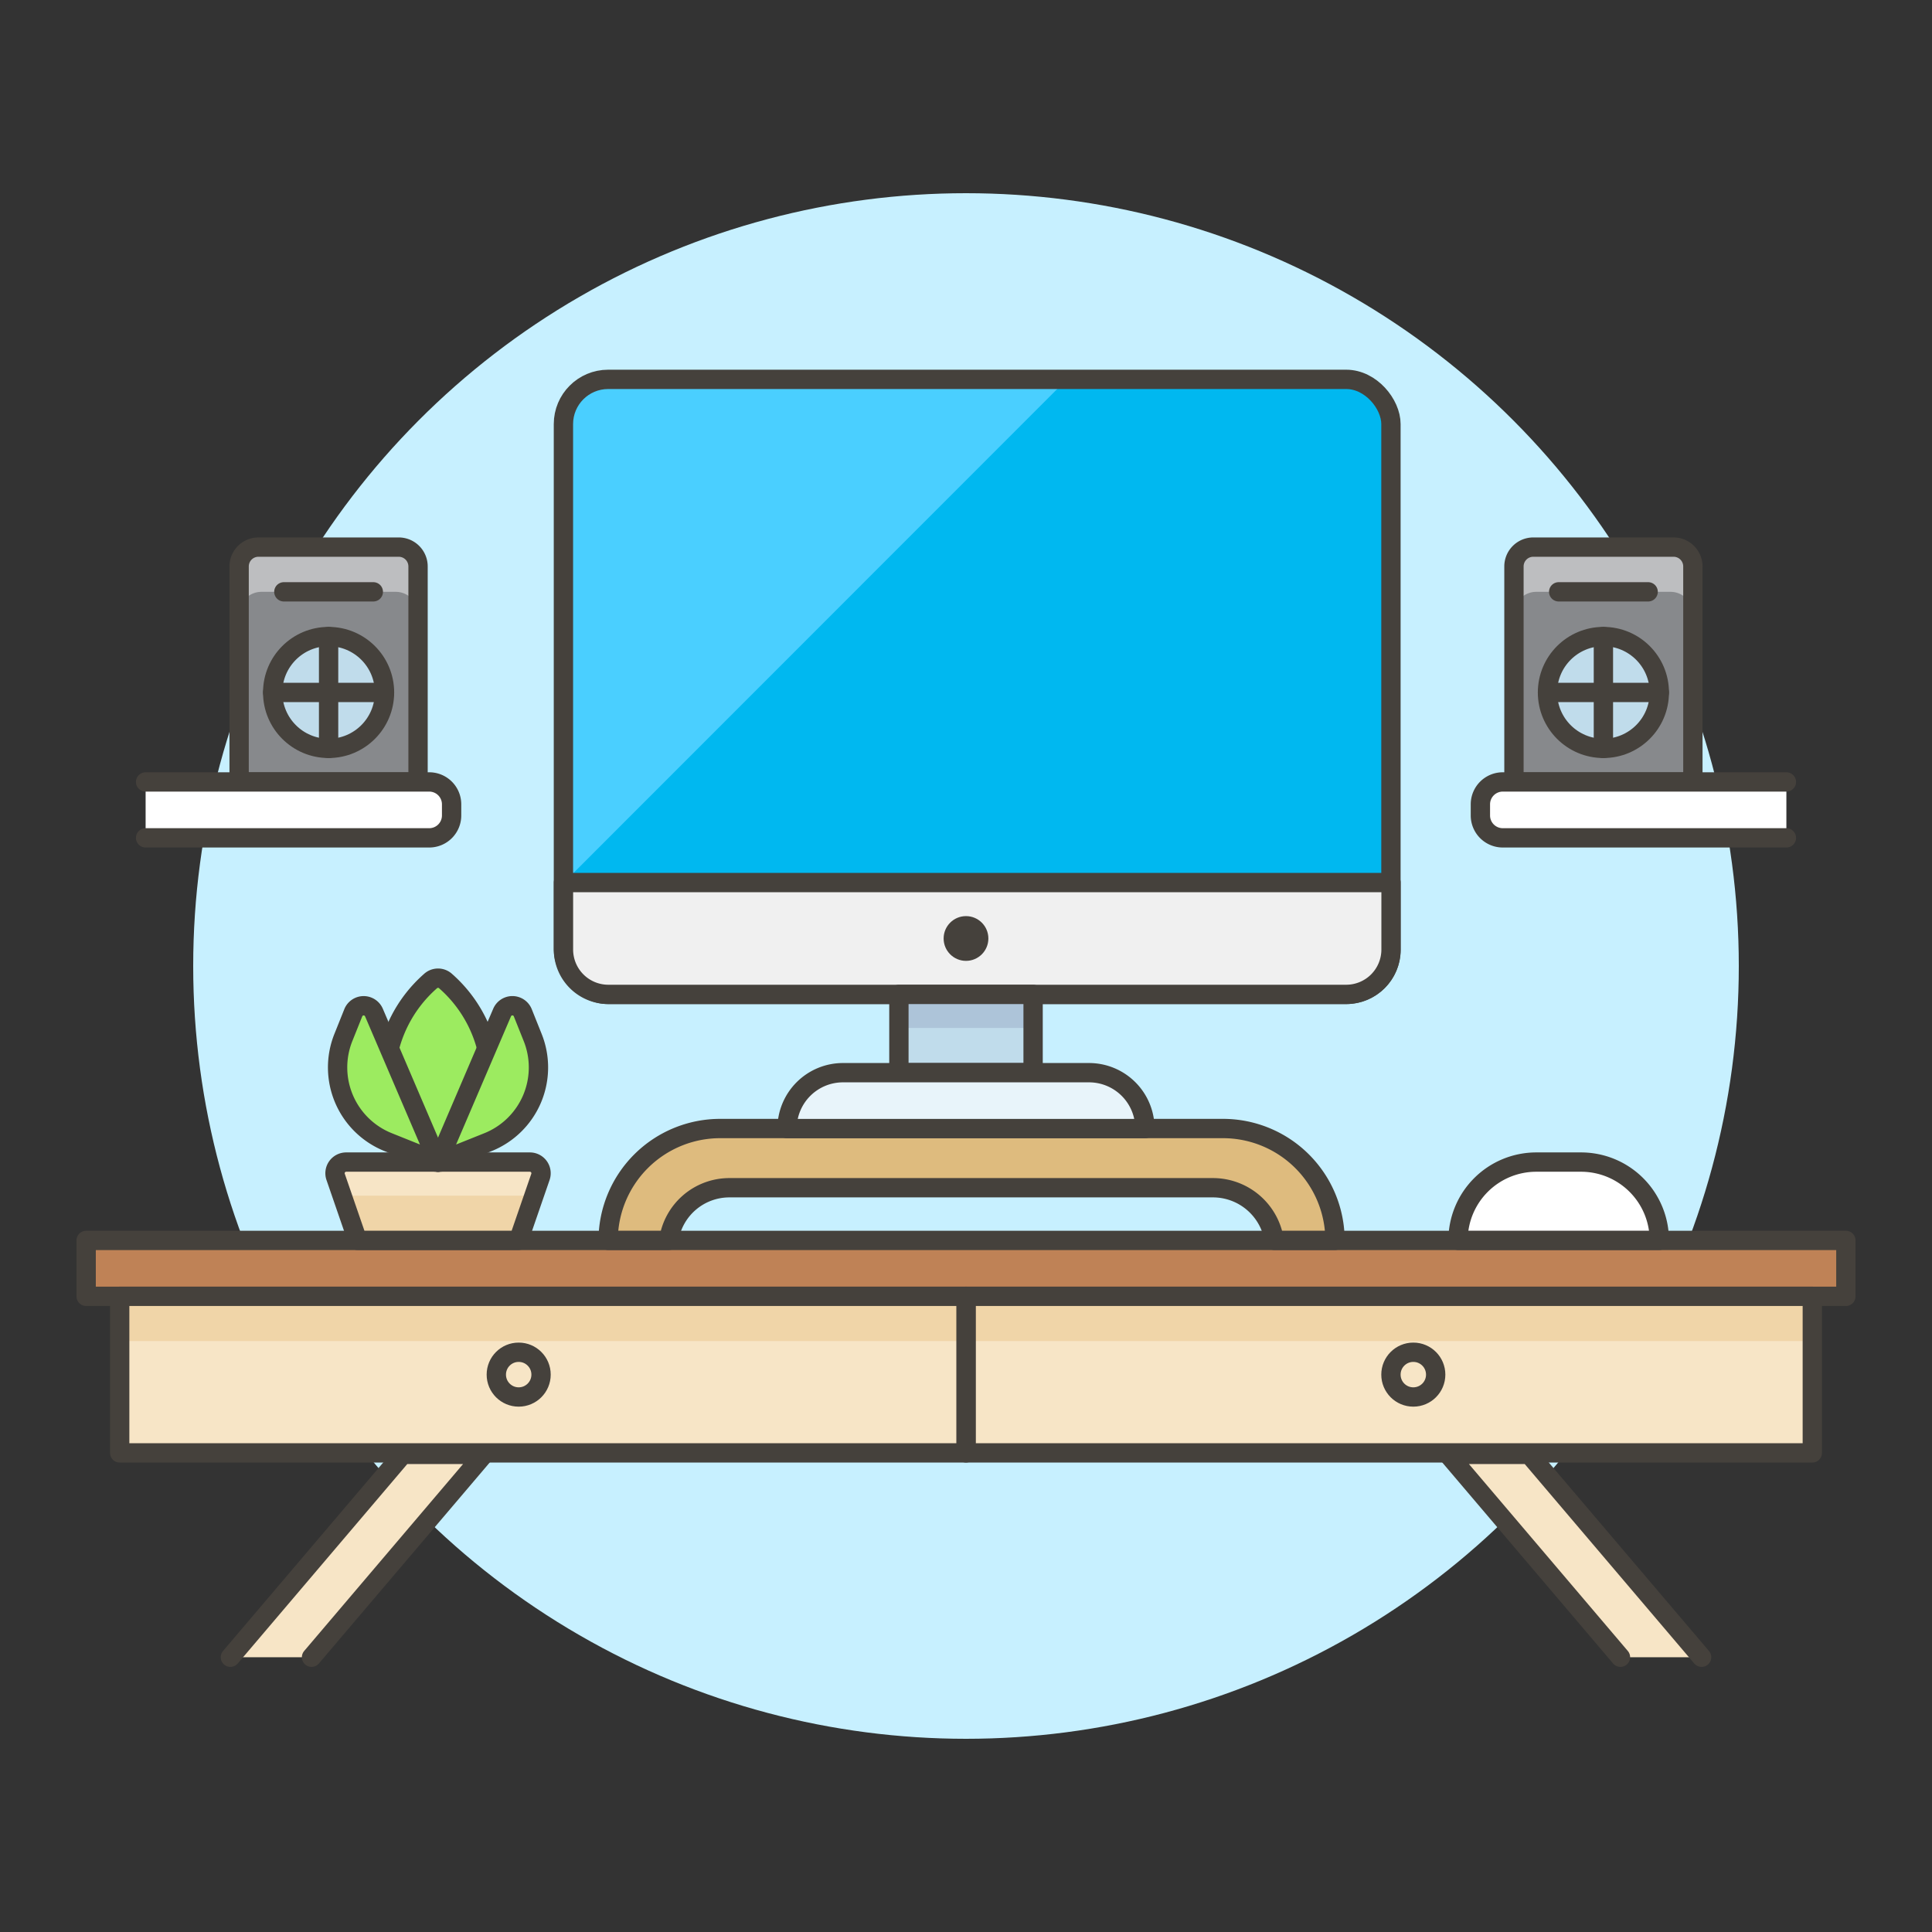
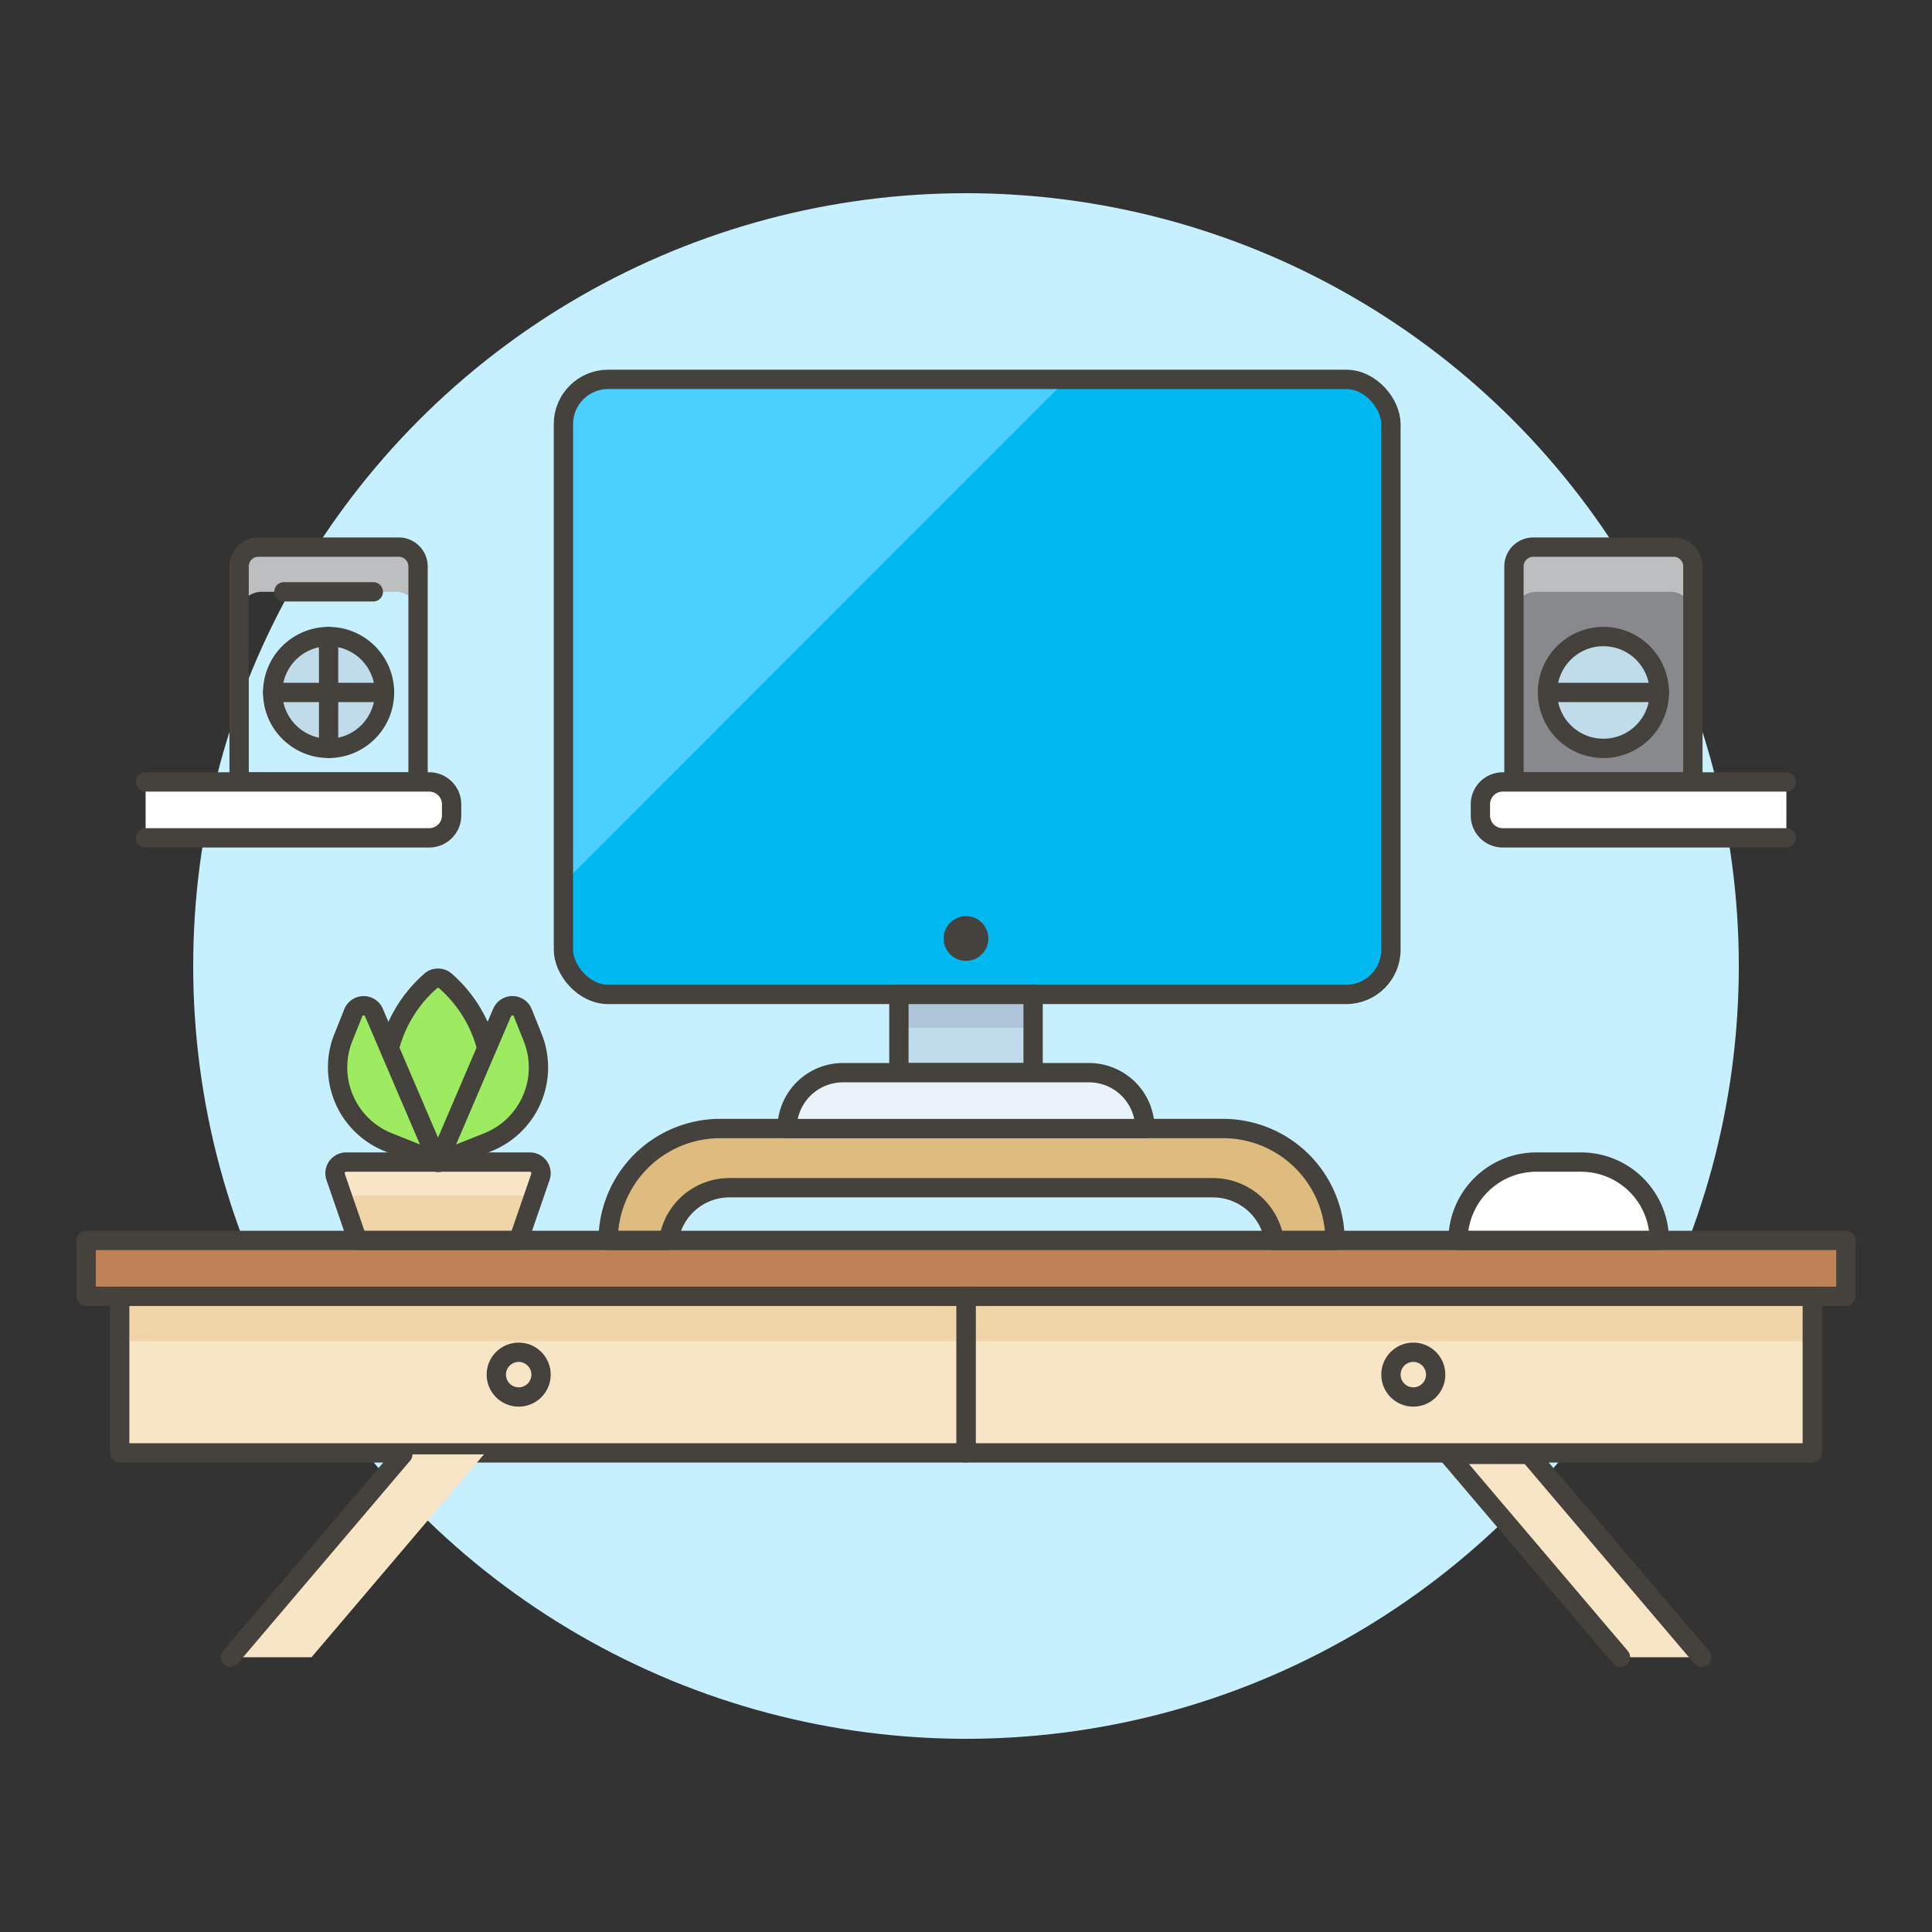
<svg xmlns="http://www.w3.org/2000/svg" viewBox="0 0 100 100">
  <rect x="0" y="0" width="100" height="100" fill="#333333" stroke="none" />
  <g class="nc-icon-wrapper">
    <defs />
    <circle class="a" cx="50" cy="50" r="40" style="" fill="#c7f0ff" />
    <path class="b" d="M4.459 64.204h91.083v2.894H4.459z" fill="#bf8256" stroke="#45413c" stroke-linecap="round" stroke-linejoin="round" />
    <path class="c" d="M50 67.098h43.805v8.103H50z" style="" fill="#f7e5c6" />
    <path class="d" d="M50 67.098h43.805v2.315H50z" style="" fill="#f0d5a8" />
    <path class="e" d="M50 67.098h43.805v8.103H50z" stroke="#45413c" stroke-linecap="round" stroke-linejoin="round" fill="none" />
    <path class="c" d="M6.195 67.098H50v8.103H6.195z" style="" fill="#f7e5c6" />
    <path class="d" d="M6.195 67.098H50v2.315H6.195z" style="" fill="#f0d5a8" />
    <path class="e" d="M6.195 67.098H50v8.103H6.195z" stroke="#45413c" stroke-linecap="round" stroke-linejoin="round" fill="none" />
    <circle class="f" cx="26.847" cy="71.15" r="1.158" stroke="#45413c" stroke-linecap="round" stroke-linejoin="round" fill="#f7e5c6" />
    <circle class="f" cx="73.153" cy="71.15" r="1.158" stroke="#45413c" stroke-linecap="round" stroke-linejoin="round" fill="#f7e5c6" />
    <path class="g" d="M87.623 40.473h-9.261V29.318a1 1 0 0 1 1-1h7.261a1 1 0 0 1 1 1z" style="" fill="#87898c" />
    <path class="h" d="M86.623 28.318h-7.261a1 1 0 0 0-1 1v2.473a1.157 1.157 0 0 1 1.157-1.158h6.946a1.158 1.158 0 0 1 1.158 1.158v-2.473a1 1 0 0 0-1-1z" style="" fill="#bdbec0" />
    <path class="e" d="M87.623 40.473h-9.261V29.318a1 1 0 0 1 1-1h7.261a1 1 0 0 1 1 1z" stroke="#45413c" stroke-linecap="round" stroke-linejoin="round" fill="none" />
    <circle class="i" cx="82.992" cy="35.842" r="2.894" stroke="#45413c" stroke-linecap="round" stroke-linejoin="round" fill="#c0dceb" />
-     <path class="e" d="M80.677 30.633h4.631" stroke="#45413c" stroke-linecap="round" stroke-linejoin="round" fill="none" />
-     <path class="e" d="M82.992 32.948v5.788" stroke="#45413c" stroke-linecap="round" stroke-linejoin="round" fill="none" />
    <path class="e" d="M85.886 35.842h-5.788" stroke="#45413c" stroke-linecap="round" stroke-linejoin="round" fill="none" />
    <path class="j" d="M69.1 64.2a5.8 5.8 0 0 0-5.788-5.788H37.266a5.8 5.8 0 0 0-5.788 5.788h3.136a3.17 3.17 0 0 1 3.152-2.723h25.047a3.211 3.211 0 0 1 3.141 2.723z" stroke="#45413c" stroke-linecap="round" stroke-linejoin="round" fill="#debb7e" />
    <path class="k" d="M92.463 43.367h-14.68a1.158 1.158 0 0 1-1.158-1.158v-.579a1.158 1.158 0 0 1 1.158-1.157h14.68" stroke="#45413c" stroke-linecap="round" stroke-linejoin="round" fill="#fff" />
-     <path class="g" d="M12.377 40.473h9.261V29.318a1 1 0 0 0-1-1h-7.261a1 1 0 0 0-1 1z" style="" fill="#87898c" />
    <path class="h" d="M13.377 28.318h7.261a1 1 0 0 1 1 1v2.473a1.157 1.157 0 0 0-1.157-1.158h-6.946a1.158 1.158 0 0 0-1.158 1.158v-2.473a1 1 0 0 1 1-1z" style="" fill="#bdbec0" />
    <path class="e" d="M12.377 40.473h9.261V29.318a1 1 0 0 0-1-1h-7.261a1 1 0 0 0-1 1z" stroke="#45413c" stroke-linecap="round" stroke-linejoin="round" fill="none" />
    <circle class="i" cx="17.008" cy="35.842" r="2.894" stroke="#45413c" stroke-linecap="round" stroke-linejoin="round" fill="#c0dceb" />
    <path class="e" d="M19.323 30.633h-4.631" stroke="#45413c" stroke-linecap="round" stroke-linejoin="round" fill="none" />
    <path class="e" d="M17.008 32.948v5.788" stroke="#45413c" stroke-linecap="round" stroke-linejoin="round" fill="none" />
    <path class="e" d="M14.114 35.842h5.788" stroke="#45413c" stroke-linecap="round" stroke-linejoin="round" fill="none" />
    <path class="k" d="M7.537 43.367h14.68a1.158 1.158 0 0 0 1.158-1.158v-.579a1.158 1.158 0 0 0-1.158-1.157H7.537" stroke="#45413c" stroke-linecap="round" stroke-linejoin="round" fill="#fff" />
    <path class="k" d="M85.886 64.2H75.468a4.051 4.051 0 0 1 4.051-4.051h2.316a4.051 4.051 0 0 1 4.051 4.051z" stroke="#45413c" stroke-linecap="round" stroke-linejoin="round" fill="#fff" />
    <g>
      <path class="d" d="M18.505 64.2h8.335l1.135-3.29a.578.578 0 0 0-.549-.761h-9.507a.578.578 0 0 0-.549.761z" style="" fill="#f0d5a8" />
      <path class="c" d="M17.747 61.931a.549.549 0 0 1 .172-.042h9.507a.537.537 0 0 1 .171.042l.378-1.017a.578.578 0 0 0-.549-.761h-9.507a.578.578 0 0 0-.549.761z" style="" fill="#f7e5c6" />
      <path class="e" d="M18.505 64.2h8.335l1.135-3.29a.578.578 0 0 0-.549-.761h-9.507a.578.578 0 0 0-.549.761z" stroke="#45413c" stroke-linecap="round" stroke-linejoin="round" fill="none" />
      <path class="l" d="M25.373 55.29c0 2.686-1.209 4.863-2.7 4.863s-2.7-2.177-2.7-4.863a6.877 6.877 0 0 1 2.3-4.5.579.579 0 0 1 .8 0 6.874 6.874 0 0 1 2.3 4.5z" stroke="#45413c" stroke-linecap="round" stroke-linejoin="round" fill="#9ceb60" />
      <path class="m" d="M22.672 60.153l-3.317-7.745a.579.579 0 0 0-1.069.012l-.513 1.28a4.167 4.167 0 0 0 2.32 5.418z" style="" fill="#9ceb60" />
      <path class="e" d="M22.672 60.153l-3.317-7.745a.579.579 0 0 0-1.069.012l-.513 1.28a4.167 4.167 0 0 0 2.32 5.418z" stroke="#45413c" stroke-linecap="round" stroke-linejoin="round" fill="none" />
      <path class="l" d="M22.672 60.153l3.317-7.745a.579.579 0 0 1 1.07.012l.513 1.282a4.168 4.168 0 0 1-2.32 5.418z" stroke="#45413c" stroke-linecap="round" stroke-linejoin="round" fill="#9ceb60" />
    </g>
    <g>
      <rect class="n" x="29.163" y="19.636" width="42.832" height="31.835" rx="2.315" ry="2.315" style="" fill="#00b8f0" />
      <path class="o" d="M55.221 19.636L29.163 45.705V21.951a2.321 2.321 0 0 1 2.315-2.315z" style="" fill="#4acfff" />
      <rect class="e" x="29.163" y="19.636" width="42.832" height="31.835" rx="2.315" ry="2.315" stroke="#45413c" stroke-linecap="round" stroke-linejoin="round" fill="none" />
-       <path class="p" d="M72 45.682v3.473a2.322 2.322 0 0 1-2.32 2.315h-38.2a2.322 2.322 0 0 1-2.315-2.315v-3.473z" stroke="#45413c" stroke-linecap="round" stroke-linejoin="round" fill="#f0f0f0" />
      <circle class="q" cx="50" cy="48.576" r="1.158" style="" fill="#45413c" />
      <path class="r" d="M46.527 51.47h6.946v4.052h-6.946z" style="" fill="#c0dceb" />
      <path class="s" d="M46.527 51.47h6.946v1.736h-6.946z" style="" fill="#adc4d9" />
      <path class="e" d="M46.527 51.47h6.946v4.052h-6.946z" stroke="#45413c" stroke-linecap="round" stroke-linejoin="round" fill="none" />
      <path class="t" d="M59.261 58.416H40.739a2.894 2.894 0 0 1 2.894-2.894h12.734a2.894 2.894 0 0 1 2.894 2.894z" stroke="#45413c" stroke-linecap="round" stroke-linejoin="round" fill="#e8f4fa" />
    </g>
    <g>
      <path class="c" d="M83.875 85.778h4.2l-8.925-10.5h-4.2l8.925 10.5z" style="" fill="#f7e5c6" />
      <path class="e" d="M88.075 85.778l-8.925-10.5h-4.2l8.925 10.5" stroke="#45413c" stroke-linecap="round" stroke-linejoin="round" fill="none" />
    </g>
    <g>
      <path class="c" d="M16.125 85.778h-4.2l8.925-10.5h4.2l-8.925 10.5z" style="" fill="#f7e5c6" />
-       <path class="e" d="M11.925 85.778l8.925-10.5h4.2l-8.925 10.5" stroke="#45413c" stroke-linecap="round" stroke-linejoin="round" fill="none" />
+       <path class="e" d="M11.925 85.778l8.925-10.5l-8.925 10.5" stroke="#45413c" stroke-linecap="round" stroke-linejoin="round" fill="none" />
    </g>
  </g>
</svg>